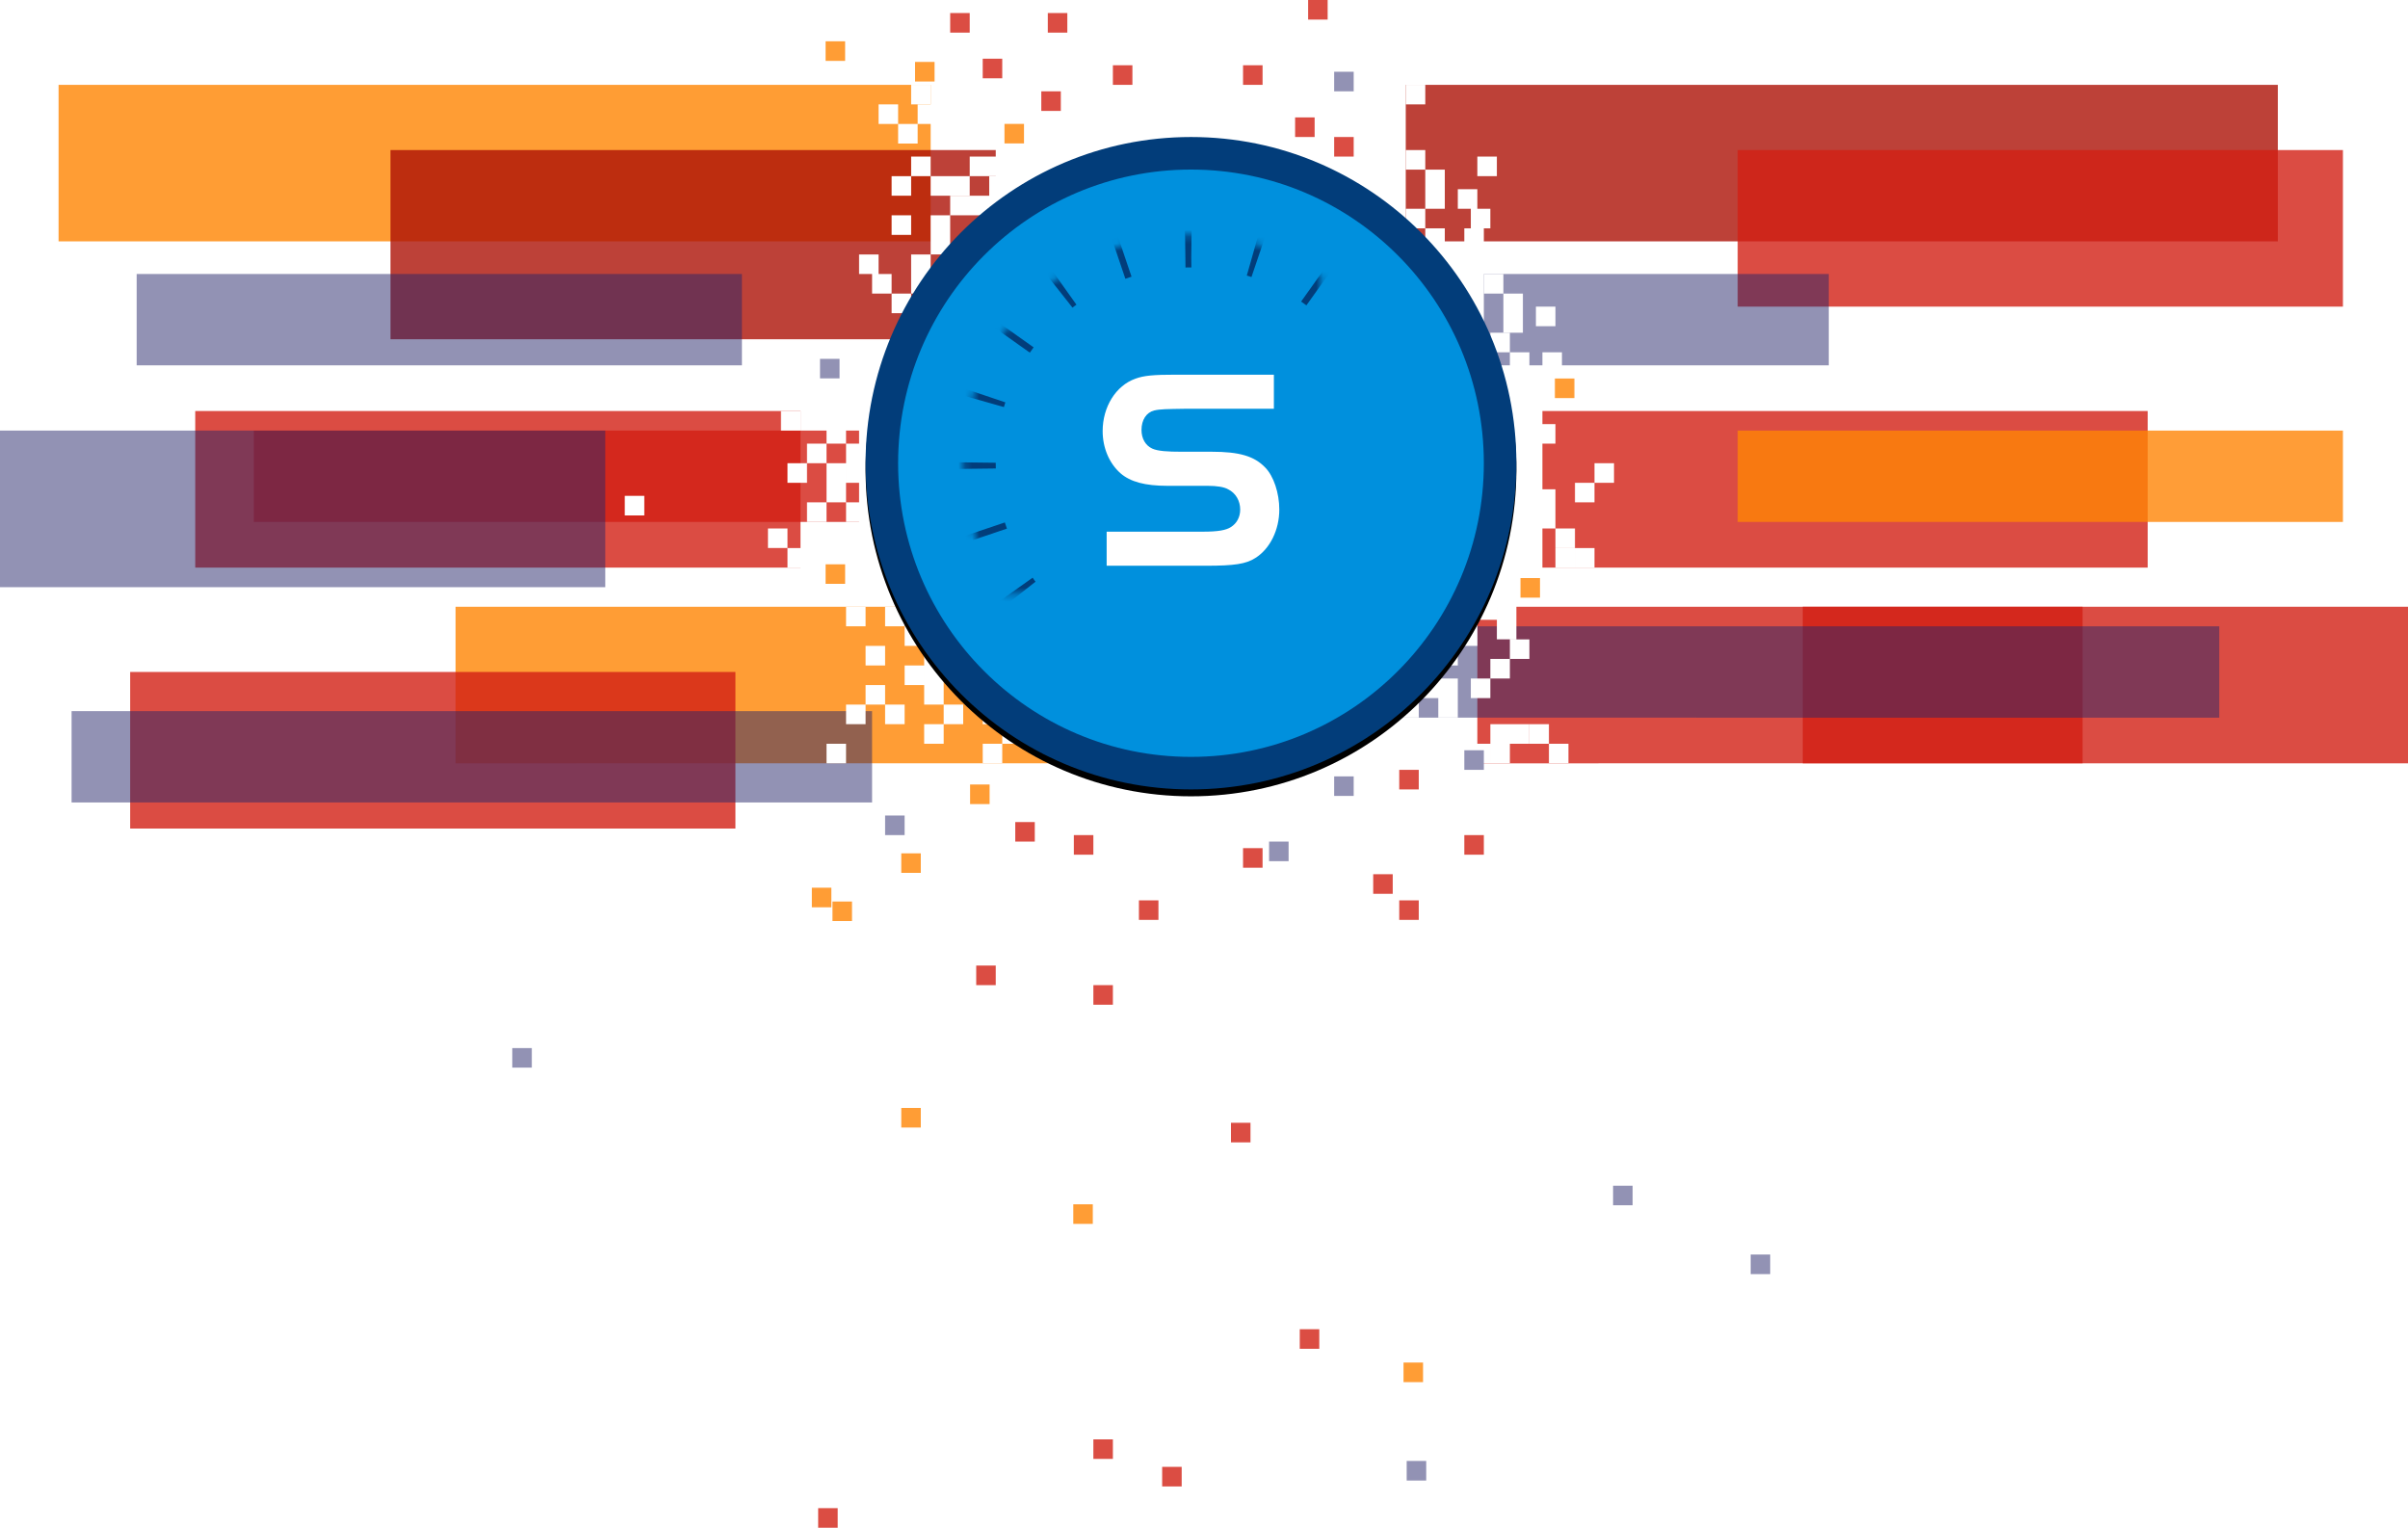
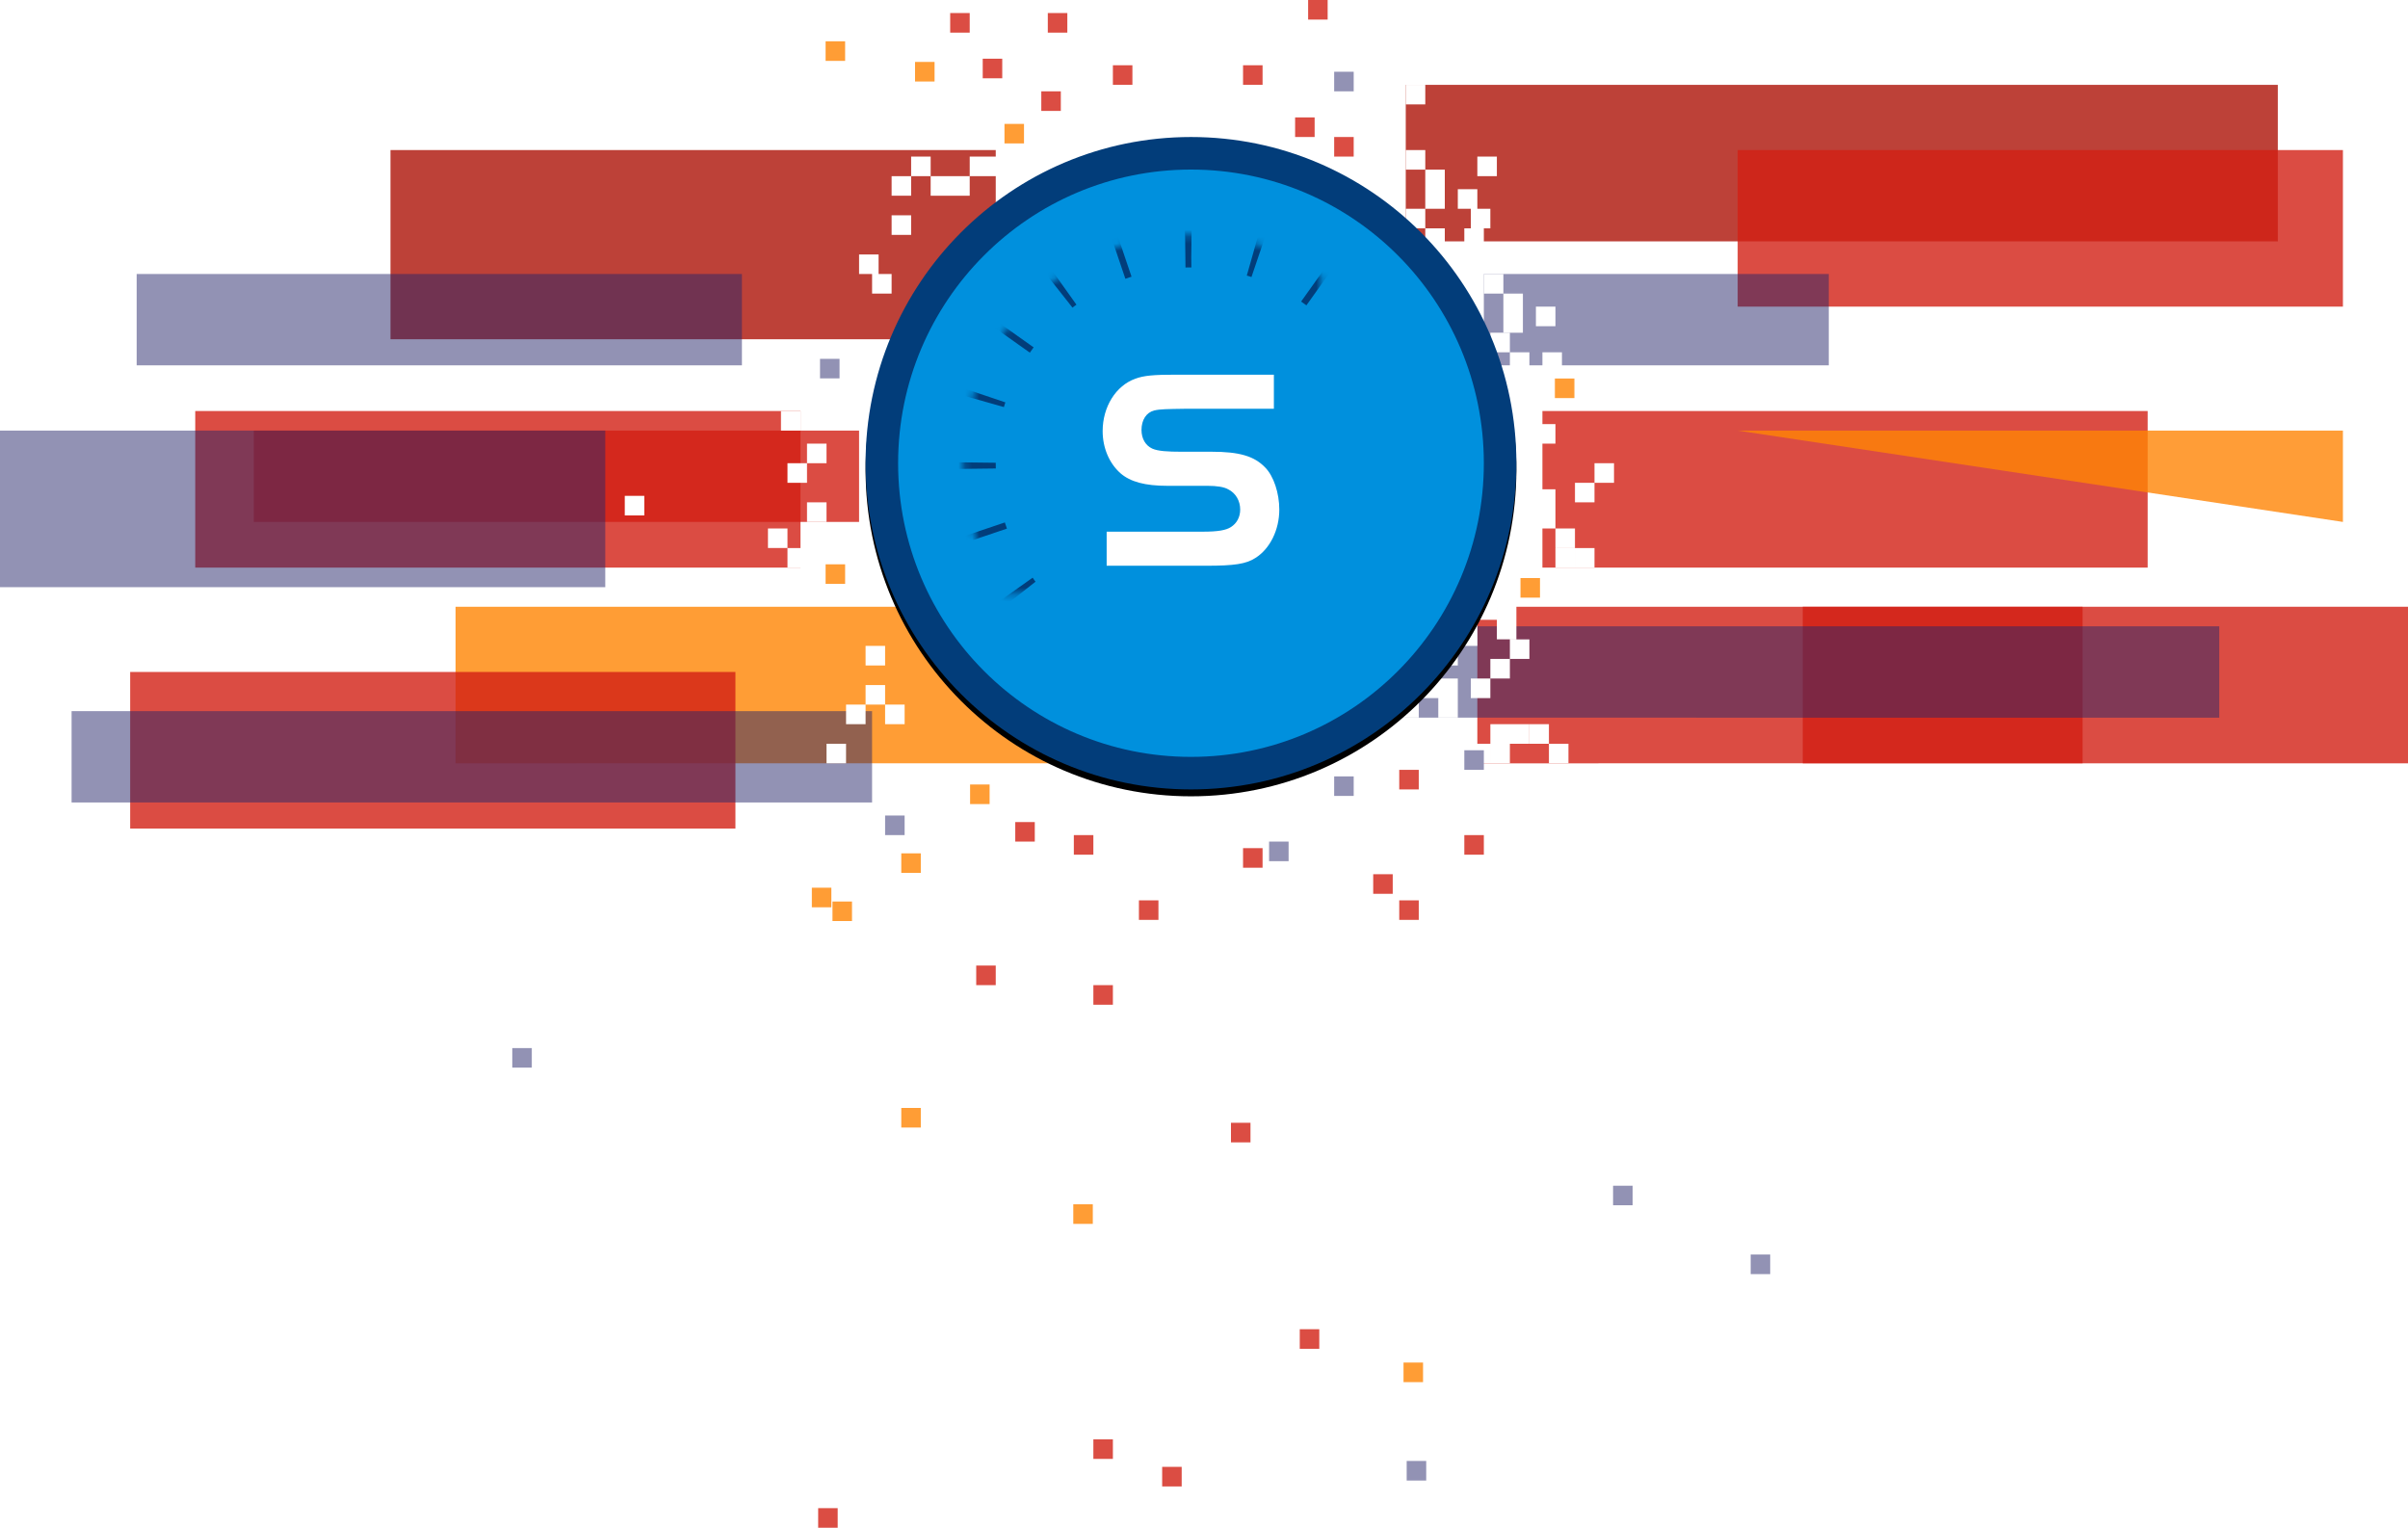
<svg xmlns="http://www.w3.org/2000/svg" xmlns:xlink="http://www.w3.org/1999/xlink" width="350" height="222" viewBox="0 0 350 222">
  <defs>
    <ellipse id="c" cx="47.297" cy="47.403" rx="47.297" ry="47.403" />
    <filter id="b" width="110.6%" height="110.5%" x="-5.3%" y="-4.2%" filterUnits="objectBoundingBox">
      <feOffset dy="1" in="SourceAlpha" result="shadowOffsetOuter1" />
      <feGaussianBlur in="shadowOffsetOuter1" result="shadowBlurOuter1" stdDeviation="1.5" />
      <feComposite in="shadowBlurOuter1" in2="SourceAlpha" operator="out" result="shadowBlurOuter1" />
      <feColorMatrix in="shadowBlurOuter1" values="0 0 0 0 0 0 0 0 0 0 0 0 0 0 0 0 0 0 0.5 0" />
    </filter>
    <path id="a" d="M47.297 80.584c18.285 0 33.108-14.856 33.108-33.181 0-18.326-14.823-33.182-33.108-33.182-18.285 0-33.108 14.856-33.108 33.182 0 18.325 14.823 33.181 33.108 33.181z" />
    <mask id="d" width="66.216" height="66.364" x="0" y="0" fill="#fff">
      <use xlink:href="#a" />
    </mask>
  </defs>
  <g fill="none" fill-rule="evenodd">
    <path fill="#AD1207" d="M204.324 12.325h126.757v22.753H204.324z" opacity=".8" />
-     <path fill="#FF8402" d="M8.514 12.325h126.757v22.753H8.514z" opacity=".8" />
    <path fill="#D22015" d="M252.568 21.805h87.973v22.753h-87.973z" opacity=".8" />
    <path fill="#AD1207" d="M56.757 21.805h87.973v27.494H56.757z" opacity=".8" />
    <path fill="#D22015" d="M224.189 59.727h87.973V82.48h-87.973zM28.378 59.727h87.973V82.48H28.378zM262.027 88.169H350v22.753h-87.973z" opacity=".8" />
    <path fill="#FF8403" d="M66.216 88.169h87.973v22.753H66.216z" opacity=".8" />
    <path fill="#D22015" d="M214.73 88.169h87.973v22.753H214.73zM18.919 97.649h87.973v22.753H18.919z" opacity=".8" />
-     <path fill="#FF8505" d="M252.568 62.571h87.973v13.273h-87.973z" opacity=".8" />
+     <path fill="#FF8505" d="M252.568 62.571h87.973v13.273z" opacity=".8" />
    <path fill="#D22015" d="M36.892 62.571h87.973v13.273H36.892z" opacity=".8" />
    <path fill="#26266A" d="M195.811 91.013h126.757v13.273H195.811zM0 62.571h87.973v22.753H0zM215.676 39.818h50.135v13.273h-50.135zM19.865 39.818h87.973v13.273H19.865zM10.405 103.338h116.351v13.273H10.405z" opacity=".5" />
    <g fill="#FFF">
-       <path d="M152.297 108.078h2.838v2.844h-2.838zM142.838 108.078h2.838v2.844h-2.838zM145.676 105.234h2.838v2.844h-2.838zM142.838 102.39h2.838v2.844h-2.838zM137.162 102.39H140v2.844h-2.838zM134.325 105.234h2.838v2.844h-2.838zM134.325 99.546h2.838v2.844h-2.838zM134.325 96.702h2.838v2.844h-2.838zM131.487 96.702h2.838v2.844h-2.838zM134.325 93.857h2.838V96.7h-2.838zM131.487 91.013h2.838v2.844h-2.838zM128.649 88.169h2.838v2.844h-2.838zM122.973 88.169h2.838v2.844h-2.838zM122.973 73h2.838v2.844h-2.838zM120.135 70.156h2.838V73h-2.838zM120.135 67.312h2.838v2.844h-2.838zM122.973 67.312h2.838v2.844h-2.838zM122.973 64.468h2.838v2.844h-2.838zM120.135 61.624h2.838v2.844h-2.838zM129.595 42.663h2.838v2.844h-2.838zM132.433 39.819h2.838v2.844h-2.838zM132.433 36.974h2.838v2.844h-2.838z" />
-       <path d="M135.27 34.13h2.838v2.844h-2.838zM135.27 31.286h2.838v2.844h-2.838zM138.108 28.442h2.838v2.844h-2.838zM140.946 28.442h2.838v2.844h-2.838zM143.784 28.442h2.838v2.844h-2.838zM143.784 25.598h2.838v2.844h-2.838z" />
      <path d="M143.784 22.754h2.838v2.844h-2.838zM140.946 22.754h2.838v2.844h-2.838zM138.108 25.598h2.838v2.844h-2.838zM135.27 25.598h2.838v2.844h-2.838z" />
      <path d="M132.433 22.754h2.838v2.844h-2.838zM132.433 12.325h2.838v2.844h-2.838zM204.325 21.806h2.838v2.844h-2.838z" />
      <path d="M207.162 24.65H210v2.844h-2.838zM207.162 27.494H210v2.844h-2.838zM204.325 30.338h2.838v2.844h-2.838zM207.162 33.182H210v2.844h-2.838zM212.838 33.182h2.838v2.844h-2.838zM213.784 30.338h2.838v2.844h-2.838zM211.892 27.494h2.838v2.844h-2.838zM214.73 22.754h2.838v2.844h-2.838zM204.325 12.325h2.838v2.844h-2.838zM215.676 39.819h2.838v2.844h-2.838zM218.514 42.663h2.838v2.844h-2.838zM218.514 45.507h2.838v2.844h-2.838z" />
      <path d="M216.622 48.35h2.838v2.845h-2.838zM219.46 51.195h2.838v2.844h-2.838zM224.189 51.195h2.838v2.844h-2.838zM223.243 44.559h2.838v2.844h-2.838zM223.243 61.624h2.838v2.844h-2.838zM223.243 71.104h2.838v2.844h-2.838zM223.243 73.948h2.838v2.844h-2.838zM226.08 76.793h2.839v2.844h-2.838zM226.08 79.637h2.839v2.844h-2.838zM228.919 79.637h2.838v2.844h-2.838zM228.919 70.156h2.838V73h-2.838zM231.757 67.312h2.838v2.844h-2.838zM214.73 87.22h2.838v2.845h-2.838zM217.568 87.22h2.838v2.845h-2.838zM217.568 90.065h2.838v2.844h-2.838zM219.46 92.909h2.838v2.844h-2.838zM216.622 95.754h2.838v2.844h-2.838zM213.784 98.598h2.838v2.844h-2.838zM203.379 101.442h2.838v2.844h-2.838zM206.216 98.598h2.838v2.844h-2.838zM209.054 98.598h2.838v2.844h-2.838zM209.054 101.442h2.838v2.844h-2.838zM209.054 93.857h2.838V96.7h-2.838zM211.892 91.013h2.838v2.844h-2.838zM213.784 108.078h2.838v2.844h-2.838zM216.622 108.078h2.838v2.844h-2.838zM216.622 105.234h2.838v2.844h-2.838zM219.46 105.234h2.838v2.844h-2.838z" />
      <path d="M222.297 105.234h2.838v2.844h-2.838zM225.135 108.078h2.838v2.844h-2.838zM133.379 15.169h2.838v2.844h-2.838zM130.54 18.013h2.839v2.844h-2.838zM127.703 15.169h2.838v2.844h-2.838zM126.757 39.819h2.838v2.844h-2.838zM124.865 36.974h2.838v2.844h-2.838zM129.595 25.598h2.838v2.844h-2.838zM129.595 31.286h2.838v2.844h-2.838zM117.297 64.468h2.838v2.844h-2.838zM114.46 67.312h2.838v2.844h-2.838zM114.46 79.637h2.838v2.844h-2.838zM111.622 76.793h2.838v2.844h-2.838zM90.81 72.052h2.839v2.844H90.81zM113.514 59.728h2.838v2.844h-2.838zM117.297 73h2.838v2.844h-2.838zM125.81 93.857h2.839V96.7h-2.838zM125.81 99.546h2.839v2.844h-2.838zM128.649 102.39h2.838v2.844h-2.838zM122.973 102.39h2.838v2.844h-2.838zM120.135 108.078h2.838v2.844h-2.838z" />
    </g>
    <g transform="translate(125.81 19.91)">
      <use fill="#000" filter="url(#b)" xlink:href="#c" />
      <ellipse cx="47.297" cy="47.403" fill="#0090DD" stroke="#023D7A" stroke-linejoin="square" stroke-width="4.73" rx="44.932" ry="45.038" />
      <use stroke="#023D7A" stroke-dasharray="0.946,9.459" stroke-width="9.459" mask="url(#d)" xlink:href="#a" />
      <path fill="#FFF" d="M35.041 57.35h13.996c2.172 0 3.363-.21 4.06-.668.862-.542 1.353-1.458 1.353-2.54 0-1.29-.655-2.412-1.763-2.955-.575-.334-1.64-.5-2.953-.5h-5.84c-3.28 0-5.414-.582-6.85-1.83-1.64-1.458-2.585-3.704-2.585-6.121 0-3.537 1.93-6.618 4.76-7.616 1.23-.46 2.664-.584 5.866-.584h14.263v4.954H46.395c-2.584.042-3.584.042-4.443.25-1.15.29-1.846 1.373-1.846 2.83 0 1.25.575 2.248 1.558 2.706.82.374 2.272.457 4.24.457h4.387c4.02 0 6.194.625 7.793 2.29 1.23 1.248 2.051 3.706 2.051 6.118 0 2.956-1.354 5.704-3.485 7.036-1.354.872-3.075 1.124-7.136 1.124H35.042v-4.952z" />
    </g>
    <g fill="#9292B4">
      <path d="M193.92 10.429h2.837v2.844h-2.838zM119.19 52.143h2.837v2.844h-2.838zM128.648 118.507h2.838v2.844h-2.838zM212.838 109.026h2.838v2.844h-2.838zM193.92 112.819h2.837v2.844h-2.838zM184.46 122.299h2.837v2.844h-2.838zM204.46 212.299h2.837v2.844h-2.838zM254.46 182.299h2.837v2.844h-2.838zM234.46 172.299h2.837v2.844h-2.838zM74.46 152.299h2.837v2.844H74.46z" />
    </g>
    <g fill="#DB4D43">
      <path d="M147.567 119.455h2.838v2.844h-2.838zM156.081 121.351h2.838v2.844h-2.838zM165.54 130.831h2.838v2.844h-2.838zM203.378 111.87h2.838v2.844h-2.838zM212.838 121.351h2.838v2.844h-2.838zM203.378 130.831h2.838v2.844h-2.838zM199.594 127.039h2.838v2.844h-2.838zM180.676 123.247h2.838v2.844h-2.838zM190.135 0h2.838v2.844h-2.838zM180.676 9.481h2.838v2.844h-2.838zM161.757 9.481h2.838v2.844h-2.838zM142.838 8.532h2.838v2.844h-2.838zM151.351 13.273h2.838v2.844h-2.838zM152.297 1.896h2.838V4.74h-2.838zM138.108 1.896h2.838V4.74h-2.838zM193.92 19.909h2.837v2.844h-2.838zM188.243 17.065h2.838v2.844h-2.838zM158.92 143.156h2.837V146h-2.838zM178.92 163.156h2.837V166h-2.838zM188.92 193.156h2.837V196h-2.838zM168.92 213.156h2.837V216h-2.838zM158.92 209.156h2.837V212h-2.838zM118.92 219.156h2.837V222h-2.838zM141.892 140.312h2.838v2.844h-2.838z" />
    </g>
    <g fill="#FF9D35">
      <path d="M141 114h2.838v2.844H141zM131 124h2.838v2.844H131zM118 129h2.838v2.844H118zM121 131h2.838v2.844H121zM131 161h2.838v2.844H131zM156 175h2.838v2.844H156zM204 198h2.838v2.844H204zM120 82h2.838v2.844H120zM120 6h2.838v2.844H120zM133 9h2.838v2.844H133zM146 18h2.838v2.844H146zM226 55h2.838v2.844H226zM221 84h2.838v2.844H221z" />
    </g>
  </g>
</svg>